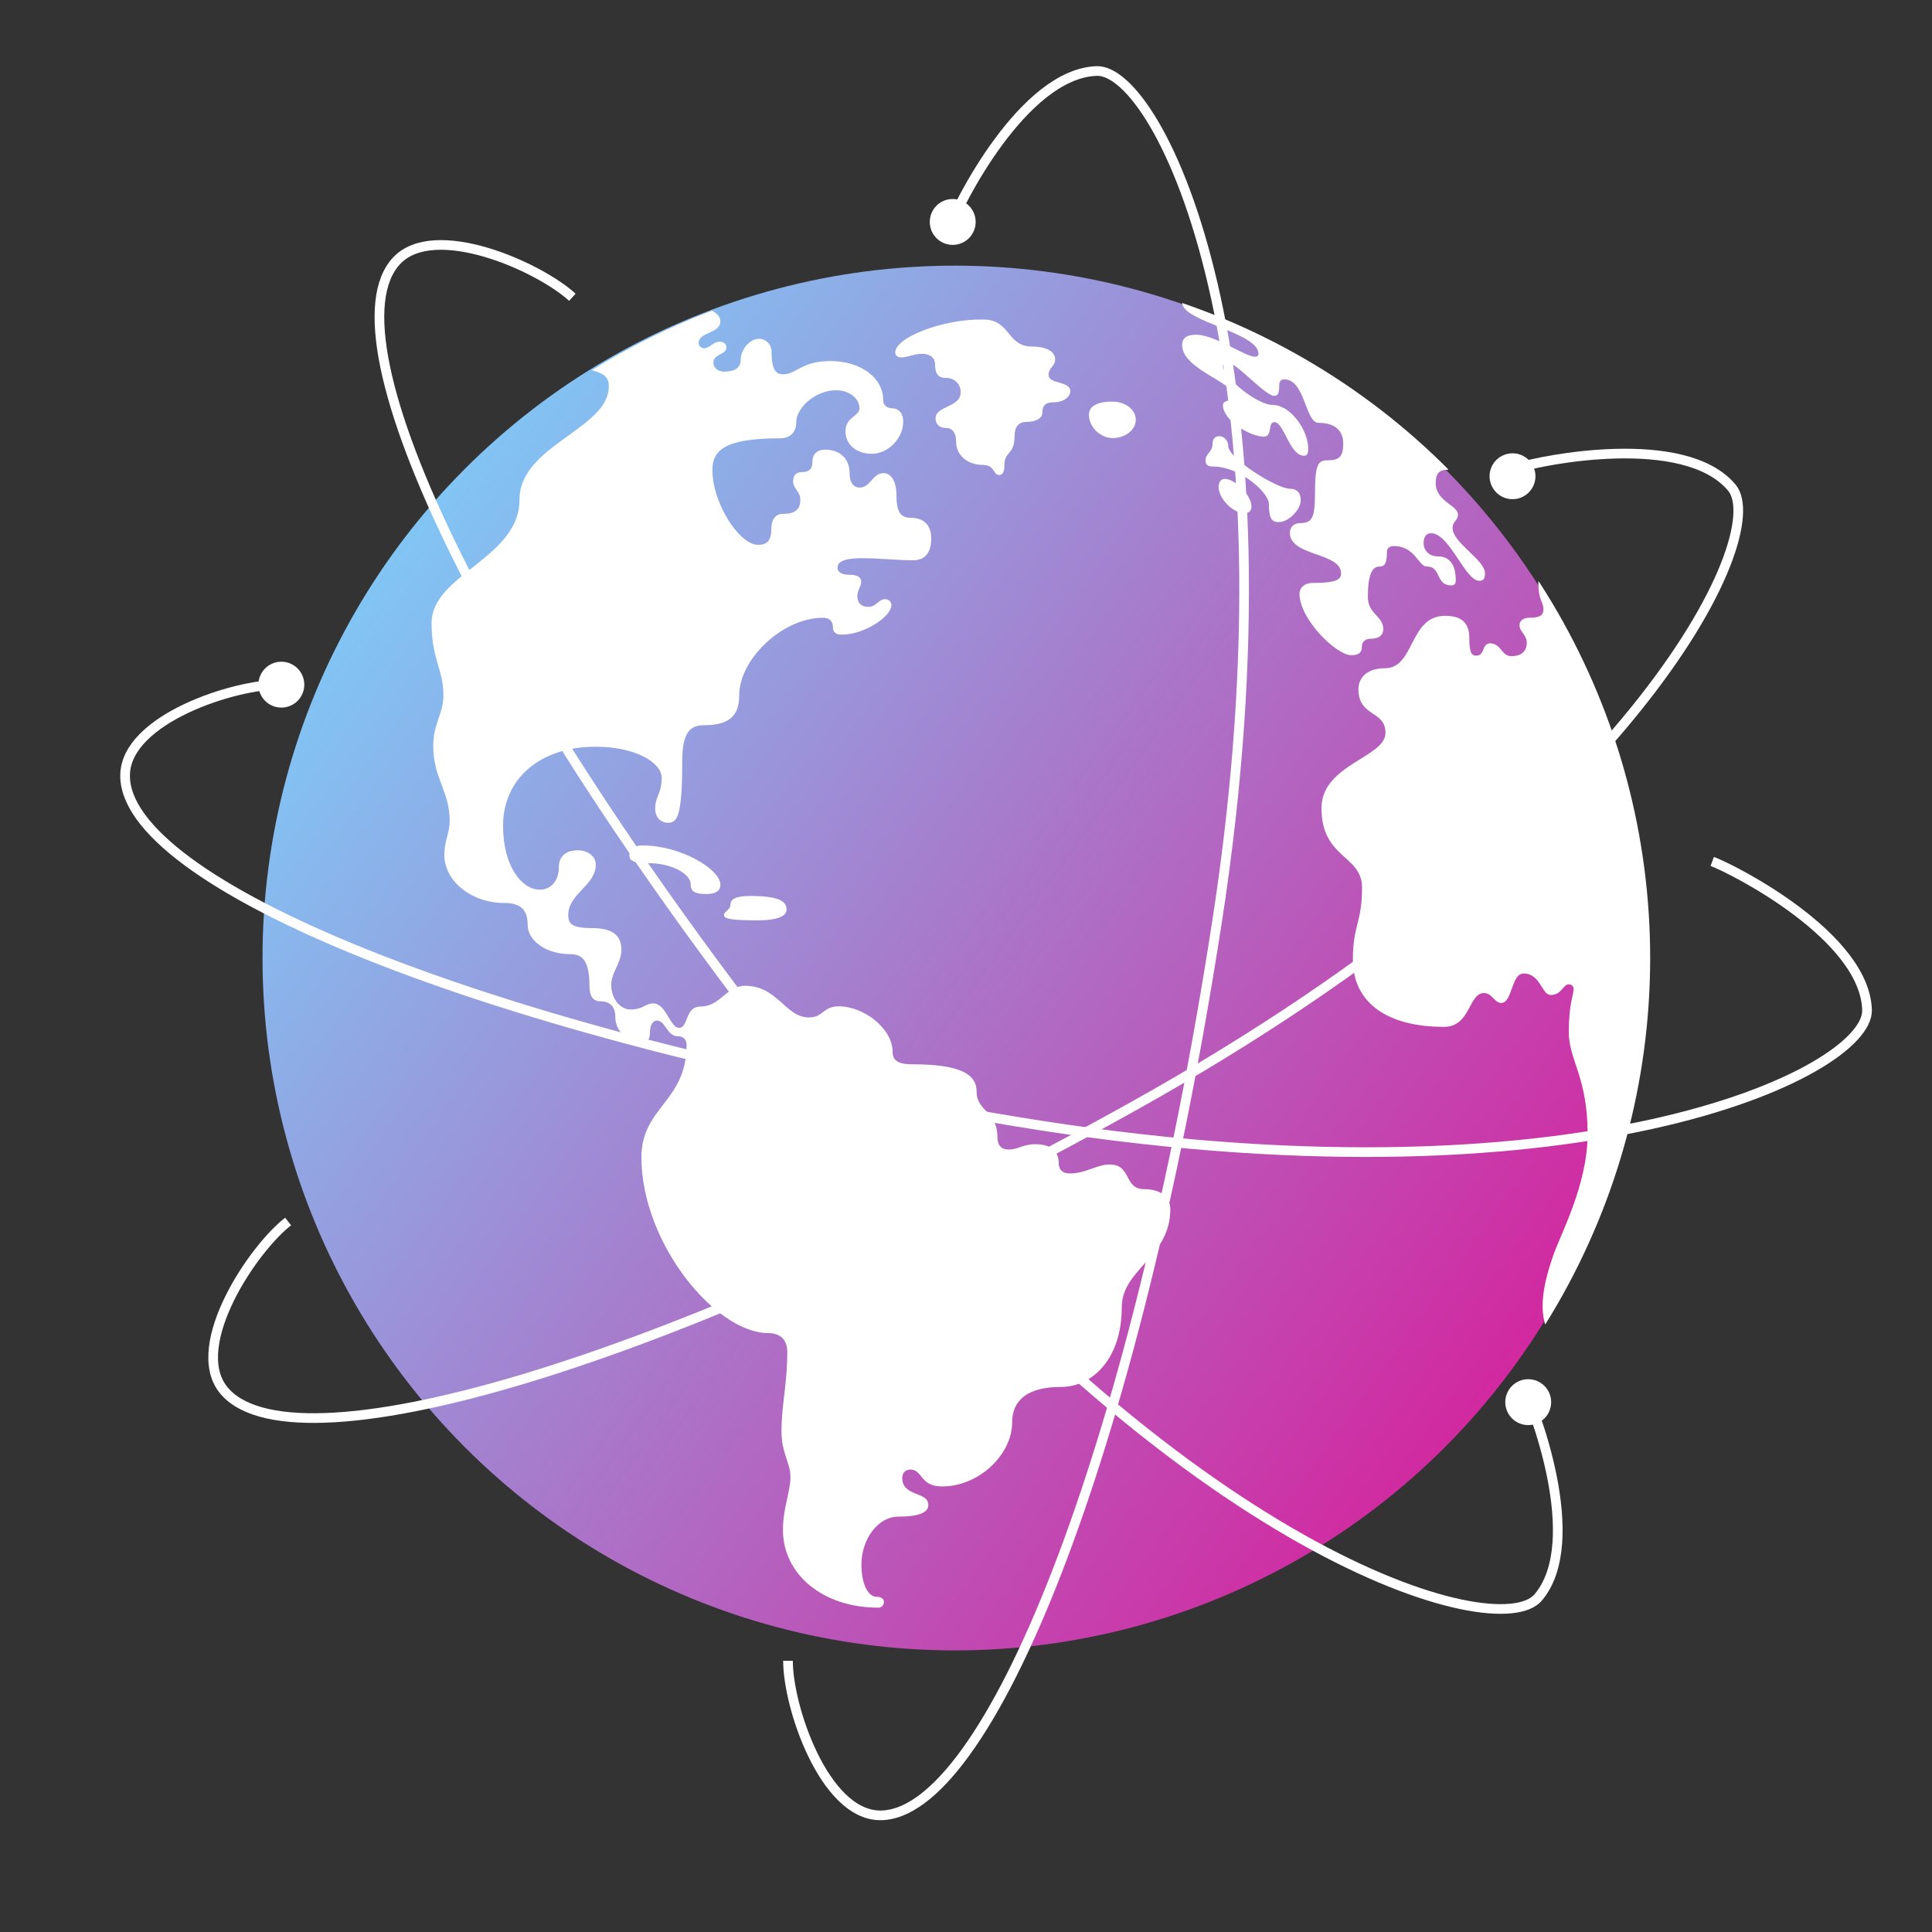
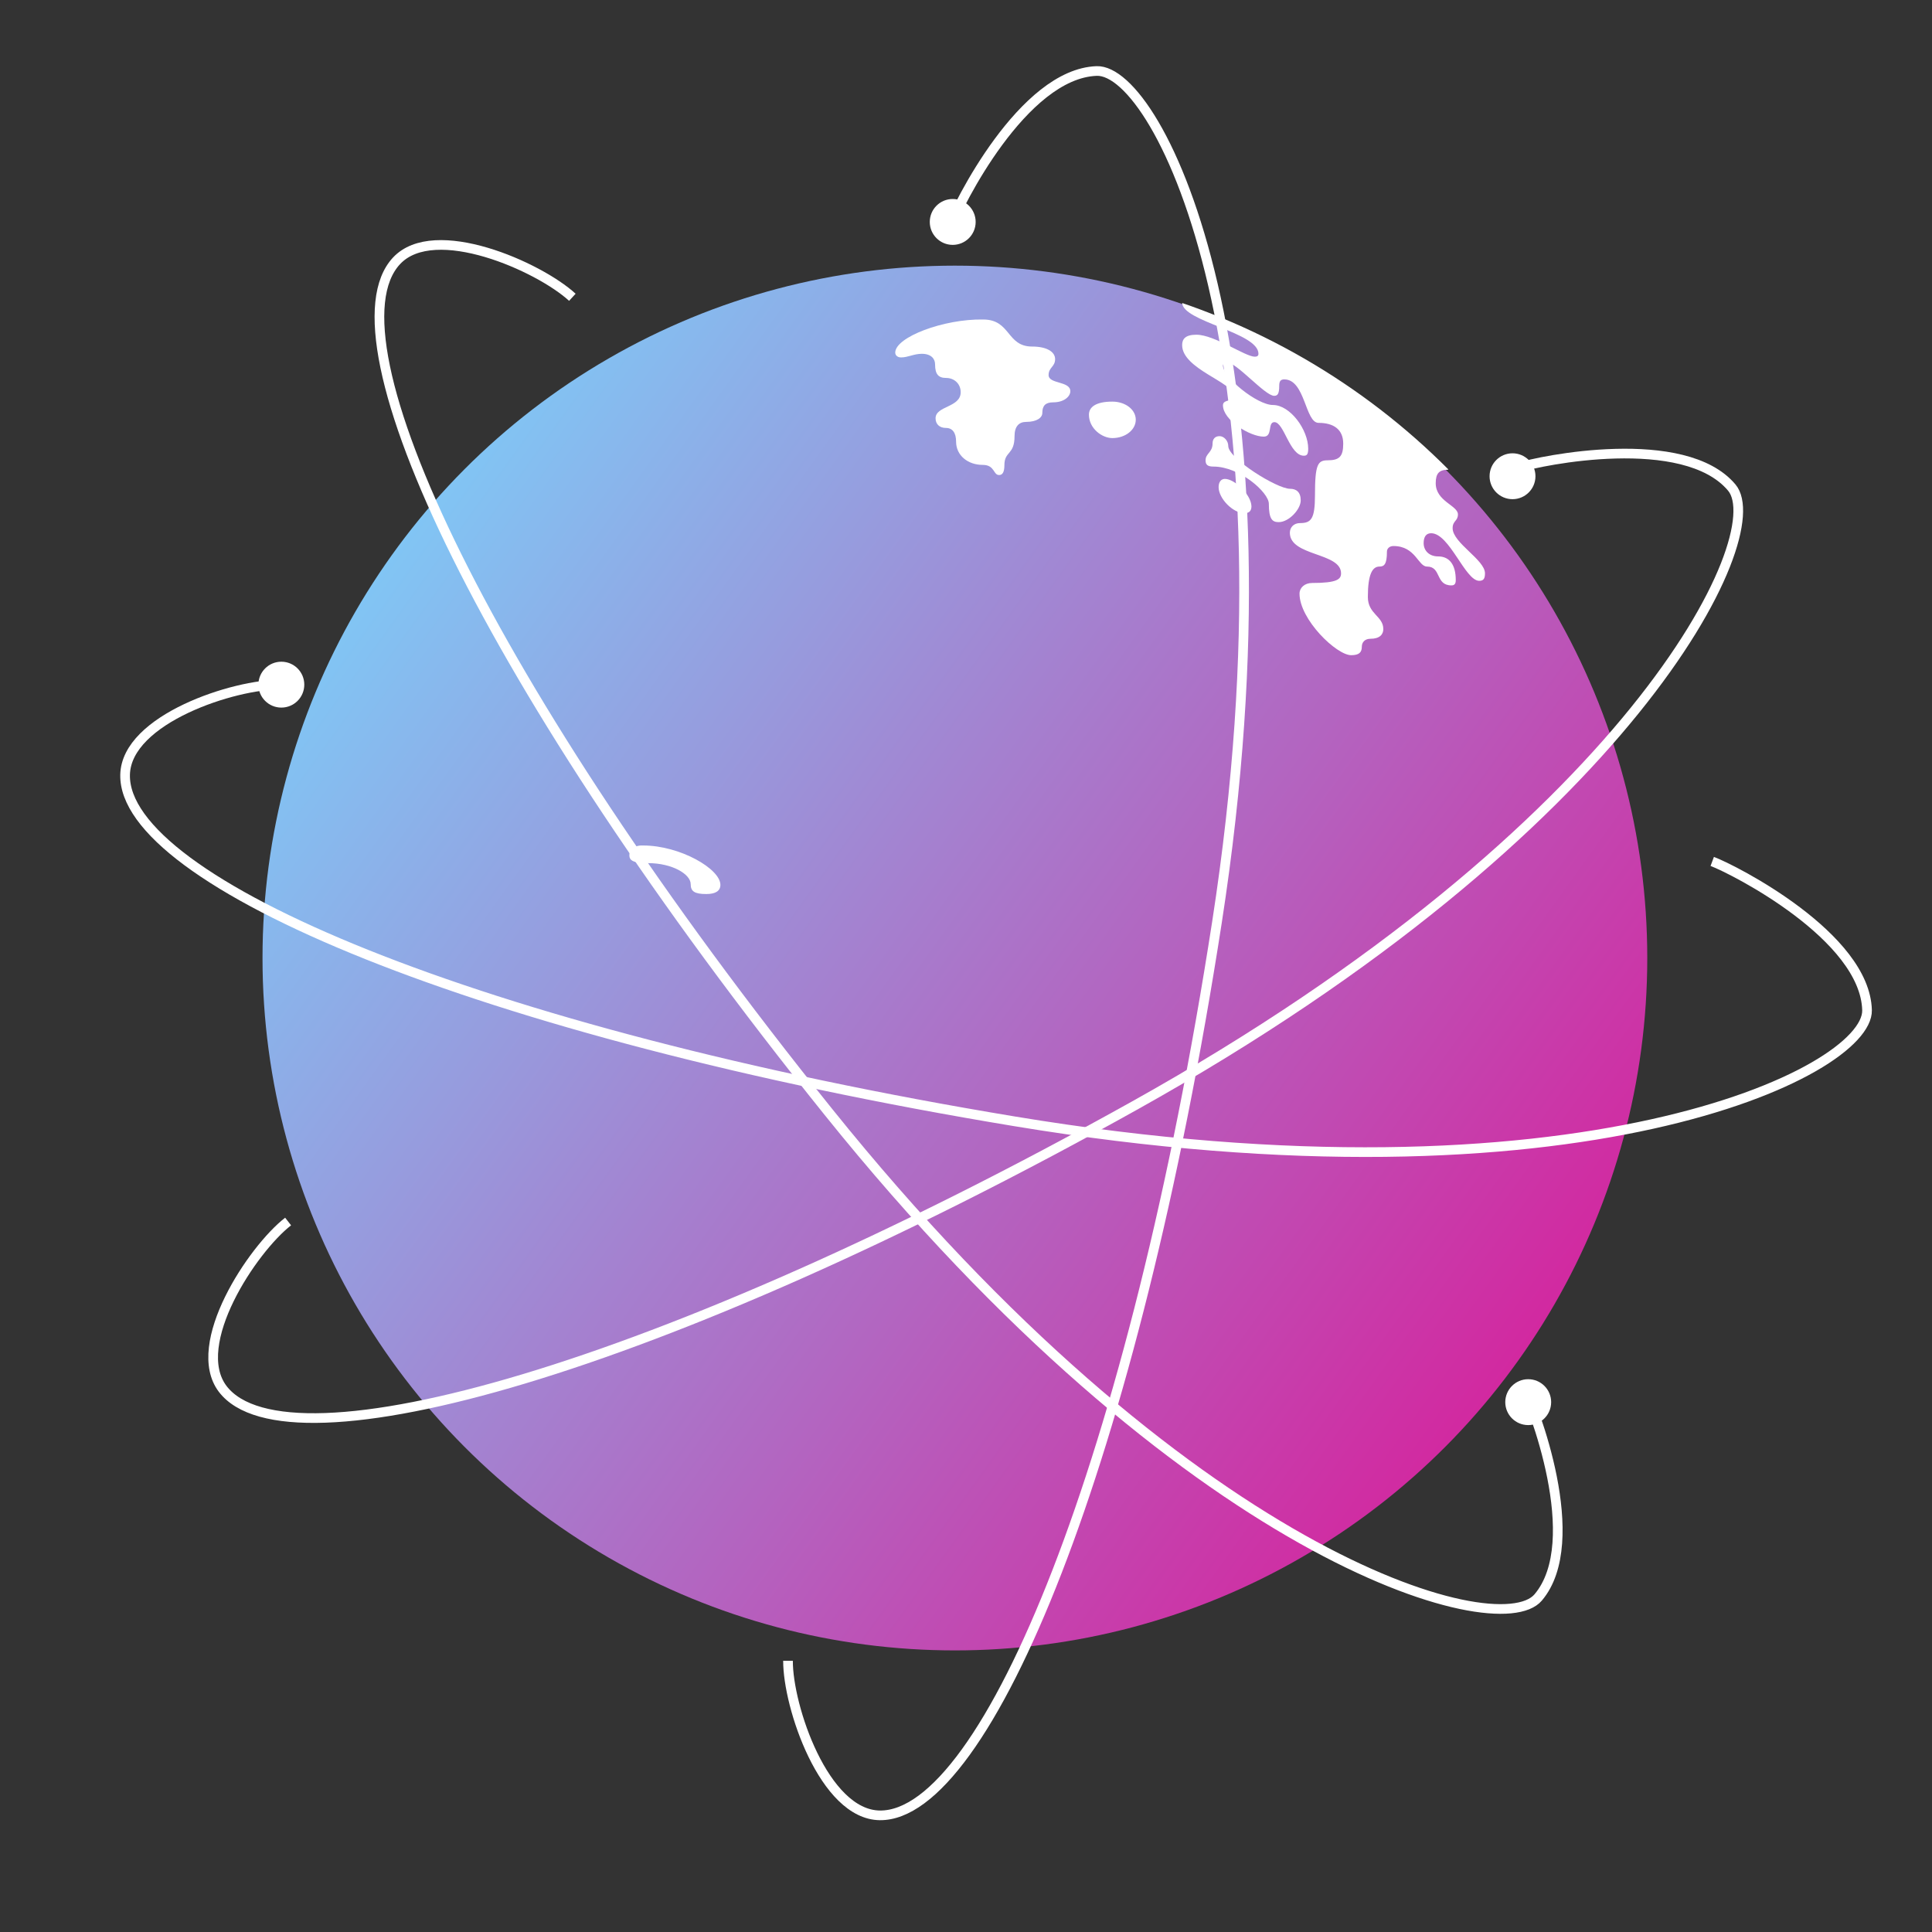
<svg xmlns="http://www.w3.org/2000/svg" xmlns:xlink="http://www.w3.org/1999/xlink" version="1.1" x="0px" y="0px" viewBox="0 0 800 800" style="enable-background:new 0 0 800 800;" xml:space="preserve">
  <rect x="0" y="0" width="800" height="800" fill="#333333" stroke="none" />
  <style type="text/css">
	.st0{display:none;}
	.st1{display:inline;fill:#871FFF;}
	.st2{fill:url(#SVGID_1_);}
	.st3{clip-path:url(#SVGID_3_);fill:#FFFFFF;}
	.st4{clip-path:url(#SVGID_5_);fill:#FFFFFF;}
	.st5{clip-path:url(#SVGID_7_);fill:#FFFFFF;}
	.st6{clip-path:url(#SVGID_9_);fill:#FFFFFF;}
	.st7{clip-path:url(#SVGID_11_);fill:#FFFFFF;}
	.st8{clip-path:url(#SVGID_13_);fill:#FFFFFF;}
	.st9{clip-path:url(#SVGID_15_);fill:#FFFFFF;}
	.st10{clip-path:url(#SVGID_17_);fill:#FFFFFF;}
	.st11{clip-path:url(#SVGID_19_);fill:#FFFFFF;}
	.st12{fill:none;stroke:#FFFFFF;stroke-width:4;stroke-miterlimit:10;}
	.st13{fill:#FFFFFF;}
</style>
  <g id="Layer_1" class="st0">
    <rect x="-7.2" y="-7.2" class="st1" width="814.5" height="814.5" />
  </g>
  <g id="Layer_2">
    <linearGradient id="SVGID_1_" gradientUnits="userSpaceOnUse" x1="651.141" y1="580.617" x2="156.589" y2="224.853">
      <stop offset="0" style="stop-color:#D6219C" />
      <stop offset="1" style="stop-color:#80C7F5" />
    </linearGradient>
    <circle class="st2" cx="395.4" cy="396.7" r="286.7" />
    <g id="Layer_1_2_">
      <g id="Layer_2_2_">
        <g>
          <g>
            <g>
              <g>
                <g>
                  <g>
                    <g>
                      <defs>
                        <circle id="SVGID_2_" cx="396.6" cy="396.7" r="286.7" />
                      </defs>
                      <clipPath id="SVGID_3_">
                        <use xlink:href="#SVGID_2_" style="overflow:visible;" />
                      </clipPath>
-                       <path class="st3" d="M642.2,553.3c-6.6-9.5-2.2-24.1,0.8-33c3-8.9,14.4-29.6,14.4-50.8c0-23.4-7.8-30.7-7.8-42.1            c0-11.8,2-15.4,2-17.9c0-1.1-0.8-1.9-2-1.9c-2.4,0-2.9,4.4-7.5,4.4c-3.7,0-4.2-8.9-11.2-8.9c-5.2,0-4.6,12.2-9.3,12.2            c-2.7,0-3.8-4.1-7.1-4.1c-6.5,0-5.5,14-16.6,14c-23.2,0-37.7-9.8-37.7-27.9c0-14.2,3.8-15.3,3.8-29.8            c0-13.5-16.8-11.9-16.8-32.9c0-18,26.5-21,26.5-31.1c0-9.5-11.2-6.5-11.2-18.1c0-4.9,3.7-8.7,11-8.7            c12.4,0,9.9-21.7,24.9-21.7c6.5,0,10,2.7,10,9c0,6.2,0.9,7.5,2.9,7.5c3.7,0,2.2-5.1,5.7-5.1c4.6,0,4.7,5.3,8.8,5.3            c4.2,0,6.4-2.1,6.4-5.5s-3-4.6-3-7.3c0-1.6,1.2-3.1,4.1-3.1c4.2,0,5.8-1,5.8-3.4c0-3.6-2.1-3.1-2.1-11.7l123.6,95.7            L642.2,553.3z" />
                    </g>
                  </g>
                </g>
              </g>
              <g>
                <g>
                  <g>
                    <g>
                      <defs>
                        <circle id="SVGID_4_" cx="396.6" cy="396.7" r="286.7" />
                      </defs>
                      <clipPath id="SVGID_5_">
                        <use xlink:href="#SVGID_4_" style="overflow:visible;" />
                      </clipPath>
                      <path class="st4" d="M489.5,125.3c0,7.9,31.6,12.3,31.6,21.2c0,0.8-0.5,1.2-1.5,1.2c-4,0-16.7-9.1-24.2-9.1            c-4.6,0-5.9,1.8-5.9,4.3c0,9.9,21.3,15.4,21.3,20.9c0,2.7-4.4,1.4-4.4,4c0,6.2,11.2,13,16.9,13c3.8,0,1.5-6,4.4-6            c4,0,6.3,13.9,12.2,13.9c1.2,0,1.8-0.5,1.8-2.9c0-7.9-7.5-18.1-14.6-18.1c-6.6,0-20.7-11.5-20.7-16.3            c0-0.7,0.7-1.4,1.6-1.4c4,0,15.8,13.9,19.6,13.9c1.5,0,2.1-0.9,2.1-4.2c0-2,0.7-2.6,2.1-2.6c8.7,0,8.6,18,14.2,18            c6.2,0,10.2,2.7,10.2,8.6c0,5.2-1.5,6.9-6.4,6.9c-4.1,0-5.3,1.5-5.3,14.5c0,9.8-1.6,11.5-6.2,11.5c-2.6,0-4.2,1.8-4.2,4            c0,9.8,21.2,8.1,21.2,16.8c0,2.4-1.5,4-12,4c-3.1,0-5.2,2-5.2,4.4c0,10.7,15.3,25.5,21.4,25.5c3.3,0,4.4-1.2,4.4-3.5            c0-1.9,1.3-3.3,3.6-3.3c3.8,0,5.3-1.8,5.3-4c0-5.4-6.4-6.2-6.4-13.3c0-9.5,1.9-12.6,4.8-12.6c2,0,3.1-1,3.1-6.2            c0-1.2,1-2.3,2.7-2.3c9.2,0,10.2,8.5,13.9,8.5c6,0,3.4,7.8,10.1,7.8c1.3,0,1.8-0.7,1.8-2.2c0-6.5-2.7-9.8-7.3-9.8            c-3.7,0-6-2.4-6-5.5c0-2.7,1.1-4.1,3.1-4.1c7.6,0,14.1,19.7,19.9,19.7c1.8,0,2.4-0.9,2.4-3.1c0-5.6-13.4-12.6-13.4-18.7            c0-3.1,2.2-2.9,2.2-5.7c0-3.7-9.2-5.4-9.2-12.9c0-4.2,1.5-5.6,5.2-5.6l-28.2-64L489.5,125.3z" />
                    </g>
                  </g>
                </g>
              </g>
              <g>
                <g>
                  <g>
                    <g>
                      <defs>
                        <circle id="SVGID_6_" cx="396.6" cy="396.7" r="286.7" />
                      </defs>
                      <clipPath id="SVGID_7_">
                        <use xlink:href="#SVGID_6_" style="overflow:visible;" />
                      </clipPath>
                      <path class="st5" d="M502.1,183.6c0,3.8-2.9,4.1-2.9,7c0,1.9,0.9,2.6,3.3,2.6c10.8,0,22.9,10.7,22.9,15.4            c0,6.5,1.5,7.6,4.1,7.6c4.2,0,9.1-5.3,9.1-9c0-3.5-1.9-4.8-4.4-4.8c-5.5,0-25.6-12.6-25.6-17.7c0-2.2-1.8-4.1-3.6-4.1            C503.1,180.6,502.1,181.8,502.1,183.6z" />
                    </g>
                  </g>
                </g>
              </g>
              <g>
                <g>
                  <g>
                    <g>
                      <defs>
                        <circle id="SVGID_8_" cx="396.6" cy="396.7" r="286.7" />
                      </defs>
                      <clipPath id="SVGID_9_">
                        <use xlink:href="#SVGID_8_" style="overflow:visible;" />
                      </clipPath>
                      <path class="st6" d="M507.2,198.3c-1.5,0-2.6,1.2-2.6,3.4c0,4.7,5.9,10.8,10.7,10.8c2,0,2.9-1,2.9-2.9            C518,204.7,511.2,198.3,507.2,198.3z" />
                    </g>
                  </g>
                </g>
              </g>
              <g>
                <g>
                  <g>
                    <g>
                      <defs>
                        <circle id="SVGID_10_" cx="396.6" cy="396.7" r="286.7" />
                      </defs>
                      <clipPath id="SVGID_11_">
                        <use xlink:href="#SVGID_10_" style="overflow:visible;" />
                      </clipPath>
                      <path class="st7" d="M460.6,166.3c-6.9,0-9.7,2.3-9.7,5.4c0,5.7,5.4,9.7,9.7,9.7c5.4,0,9.7-3.4,9.7-7.6            C470.3,169.6,466,166.3,460.6,166.3z" />
                    </g>
                  </g>
                </g>
              </g>
              <g>
                <g>
                  <g>
                    <g>
                      <defs>
                        <circle id="SVGID_12_" cx="396.6" cy="396.7" r="286.7" />
                      </defs>
                      <clipPath id="SVGID_13_">
                        <use xlink:href="#SVGID_12_" style="overflow:visible;" />
                      </clipPath>
                      <path class="st8" d="M370.7,146c0,1.1,0.9,2,2.4,2c2.9,0,5.3-1.5,8.6-1.5c3.8,0,5.5,2,5.5,4.4c0,4.1,1.4,5.6,4.6,5.6            c3.3,0,6,2.4,6,5.9c0,6.4-10.4,5.6-10.4,10.8c0,2.4,1.6,4,4.3,4s4.2,2,4.2,5.7c0,5.7,4.9,9.6,11,9.6            c5.1,0,4.3,4.2,6.8,4.2c1.3,0,2.2-1,2.2-4.1c0-5.9,4.2-4.1,4.2-12c0-4,1.8-5.9,4.8-5.9c4.5,0,6.7-1.8,6.7-3.7            c0-3,1.3-4.4,4.5-4.4c4.6,0,7.1-2.5,7.1-4.6c0-4.3-9-2.9-9-6.7c0-3.2,2.7-3.4,2.7-6.6c0-3-3.4-5.2-9.5-5.2            c-10.7,0-8.8-11.2-20.3-11.2C390.8,132,370.7,139.6,370.7,146z" />
                    </g>
                  </g>
                </g>
              </g>
              <g>
                <g>
                  <g>
                    <g>
                      <defs>
-                         <circle id="SVGID_14_" cx="396.6" cy="396.7" r="286.7" />
-                       </defs>
+                         </defs>
                      <clipPath id="SVGID_15_">
                        <use xlink:href="#SVGID_14_" style="overflow:visible;" />
                      </clipPath>
-                       <path class="st9" d="M224.9,151.9c24.7,0,27.2,3.3,27.2,8.1c0,17.7-37,24.3-37,47c0,24.1-36.4,30.9-36.4,51            c0,15.1,4.9,19.1,4.9,29.9c0,7.9-4.2,11.5-4.2,20.9c0,13.7,6.8,18.7,6.8,31.1c0,5.3-2.2,7.9-2.2,14.2            c0,10.7,11.2,19.8,24.7,19.8c6.6,0,9.8,2.5,9.8,9.1c0,6.3,7.3,12.1,17.7,12.1c5.1,0,7.9,2.9,7.9,13.3            c0,4.1,1.5,6.2,4.4,6.2c3.7,0,6.3,1.8,6.3,6.7c0,5.4,4.8,10.3,10.8,10.3c2.4,0,3.5-1,3.5-3.8c0-3.5,1.3-5.2,2.9-5.2            c3.7,0,4,6.5,8.8,6.5c2,0,3.5,1.2,3.5,3.6c0,23.5-18.7,25.7-18.7,46.5c0,35.6,30.8,72.8,52.5,72.8c4.6,0,7.9,2.4,7.9,7.8            c0,13.5-2.4,21.7-2.4,33c0,9,3.7,12.8,3.7,18.8c0,6-3.1,13-3.1,21.9c0,18.3,16.4,32.2,39.5,32.2c1.1,0,2.3-0.8,2.3-2.3            c0-1.4-1.1-2.2-3.1-2.2c-3,0-6.2-4.4-6.2-13.4c0-10.4,6.8-19.8,15.3-19.8c9.9,0,12.4-2.3,12.4-4.8            c0-5.8-10.8-3.2-10.8-11.3c0-1.9,1.3-3.4,3.4-3.4c5.1,0,3.8,7,13.1,7c15.4,0,29-13.3,29-26.5c0-9.2,6.4-14.7,20.2-14.7            c13.4,0,25.2-12.1,25.2-33c0-15.8,20.1-20.7,20.1-40.5c0-5.2-4-8.4-10.8-8.4c-8.6,0-5.1-10.2-14.3-10.2            c-5.4,0-9.9,3.7-16.5,3.7c-3,0-4.6-1.5-4.6-4.3c0-5.1-3.5-7.8-9.7-7.8c-5.3,0-6.9,2.2-11.1,2.2c-2.7,0-4.6-1.5-4.6-5.2            c0-10.7-8.6-10.6-8.6-18.7c0-7.3-6.6-11.4-26.8-11.4c-6,0-8-1.8-8-5.2c0-9.6-11.9-18.8-22.2-18.8c-6.8,0-6.4,4.6-12.4,4.6            c-9.9,0-12.9-13.1-26.5-13.1c-7.9,0-10.1,8.6-18.5,8.6c-6.4,0-4.9,8.8-8.8,8.8c-3.8,0-5.3-10.1-10.7-10.1            c-3.3,0-4.1,2.5-9.5,2.5c-4,0-7.9-4.2-7.9-10.2c0-5.3,4.2-8.9,4.2-14.6c0-5.8-3.6-8.9-12.1-8.9c-8.6,0-9.9-1.9-9.9-5.4            c0-8.9,11.4-12.2,11.4-20.9c0-3.3-3.1-5.9-7.5-5.9c-5.4,0-7.8,2.9-7.8,7.1c0,5.5-3.3,9.2-7.9,9.2            c-7.3,0-15.2-9.5-15.2-26.5c0-18.9,14.7-32.7,38.4-32.7c16.1,0,27.4,6.4,27.3,13.1c-0.2,6.8-2.7,7.5-2.7,12.5            c0,4,2.7,5.9,5.3,5.9c3.8,0,5.9-2.5,5.9-25.6c0-11.8,3.3-14.8,8.9-14.8c10.2,0,14.7-3.6,14.7-12.4            c0-15.1,18.1-32.1,34.6-32.1c2.6,0,4.2,1.2,4.2,4c0,2.1,1.5,3,3.5,3c9.6,0,20.7-7.5,20.7-12.3c0-1.3-1.1-2.4-2.6-2.4            c-2.7,0-3.7,3.2-6.9,3.2c-2.9,0-4.6-1.6-4.6-4.5c0-2.4,1.6-4,1.6-5.9c0-1.9-1.6-2.9-4.9-2.9c-3.5,0-4.9-1.3-4.9-3            c0-6.3,18.9-3,31.2-3c4.7,0,7.6-2.7,7.6-9.1c0-5.6-3.2-8.5-8.6-8.5c-4.2,0-5.8-2.7-5.8-9.3c0-6.4-2.6-9.2-5.3-9.2            c-4.6,0-5.5,6-9.9,6c-2.3,0-4.2-1.8-4.2-6c0-6.2-4.3-9.7-10-9.7c-3.5,0-5.4,1.8-5.4,5.2c0,2.6-1.2,4.1-4.5,4.1            c-2.1,0-3.5,1.3-3.5,3.6c0,3.5,3,4.2,3,7.9c0,4-2.2,5.8-7.4,5.8c-2.6,0-4.6,2.1-4.6,6c0,5.3-1.9,6.8-5.6,6.8            c-7.4,0-18.8-16.8-18.8-31c0-7.9,4.7-13.1,27.8-13.1c4.5,0,6.9-2.5,6.9-6.7c0-5.7,7.6-13.2,16.6-13.2            c5.5,0,9.6,3.5,9.6,7.5c0,3.3-5.8,3.5-5.8,9.5c0,5.4,4.4,9.3,10.9,9.3c6.7,0,13-6.3,13-13.4c0-3.6-2.1-5.4-4.3-5.4            s-4-1.1-4-3.5c0-9.1-9.2-16.1-21.9-16.1c-12,0-14,5.5-19.6,5.5c-3.1,0-4.7-2.3-4.7-9.1c0-3.4-2.3-5.6-5.3-5.6            c-3.5,0-7.5,4.1-7.5,8.8c0,3.1-2.4,4.8-6.9,4.8c-2.4,0-4.4-1.6-4.4-3.7c0-3.8,5.4-3.2,5.4-6.4c0-1.4-1.2-2.3-2.7-2.3            c-3,0-4.1,2.7-6.5,2.7c-1.6,0-2.3-1.2-2.3-2.2c0-4.6,9-3.8,9-9c0-2.9-4.4-5.6-8.2-5.6L224.9,151.9z" />
                    </g>
                  </g>
                </g>
              </g>
              <g>
                <g>
                  <g>
                    <g>
                      <defs>
-                         <circle id="SVGID_16_" cx="396.6" cy="396.7" r="286.7" />
-                       </defs>
+                         </defs>
                      <clipPath id="SVGID_17_">
                        <use xlink:href="#SVGID_16_" style="overflow:visible;" />
                      </clipPath>
                      <path class="st10" d="M310.7,371c-6.5,0-8.2,1.6-8.2,3.4c0,2.5-2.7,2.9-2.7,4.4c0,1.3,1,2.3,13.5,2.3            c9.2,0,12.4-1.9,12.4-4.5C325.7,373.3,322.7,371,310.7,371z" />
                    </g>
                  </g>
                </g>
              </g>
              <g>
                <g>
                  <g>
                    <g>
                      <defs>
                        <circle id="SVGID_18_" cx="396.6" cy="396.7" r="286.7" />
                      </defs>
                      <clipPath id="SVGID_19_">
                        <use xlink:href="#SVGID_18_" style="overflow:visible;" />
                      </clipPath>
                      <path class="st11" d="M260.6,354.1c0,2.1,1.4,3.3,7.7,3.3c10.1,0,17.7,4.6,17.7,8.7c0,3,1.6,4.1,6.5,4.1            c3.8,0,5.8-1.3,5.8-3.8c0-6.6-16.7-16.3-32-16.3C262.3,349.9,260.6,352.2,260.6,354.1z" />
                    </g>
                  </g>
                </g>
              </g>
            </g>
          </g>
        </g>
      </g>
    </g>
    <path class="st12" d="M326.3,687.7c-0.1,18.8,14.9,63.7,38,64c44.2,0.5,105-146.5,139.6-369.7C540,148.8,480,28.5,454.1,29.4   c-30.5,1.1-57.6,55.6-60.9,64.8" />
    <path class="st12" d="M119.3,505.8c-14.8,11.5-41,50.9-27.1,69.3c26.8,35.2,180.1-7.2,377.4-117.2   c206.1-114.9,264.1-236.2,247.5-256c-19.6-23.4-79.2-11.3-88.5-8.2" />
    <path class="st12" d="M237,123.1c-13.8-12.7-57.1-31.9-72.8-15.1C134,140.3,201.5,284.3,343,460.4   c147.8,183.9,277.1,220.8,293.9,201.1c19.8-23.3-2.2-80-6.7-88.6" />
    <path class="st12" d="M116.1,283.5c-18.8-0.3-63.8,14.2-64.3,37.3c-1,44.2,145.4,106.6,368.2,143.5c232.8,38.6,353.7-20.2,353.1-46   c-0.8-30.5-55-58.2-64.1-61.6" />
    <circle class="st13" cx="626.3" cy="197.2" r="9.5" />
    <circle class="st13" cx="632.8" cy="580.6" r="9.5" />
    <circle class="st13" cx="116.5" cy="283.5" r="9.5" />
    <circle class="st13" cx="394.5" cy="91.9" r="9.5" />
  </g>
</svg>